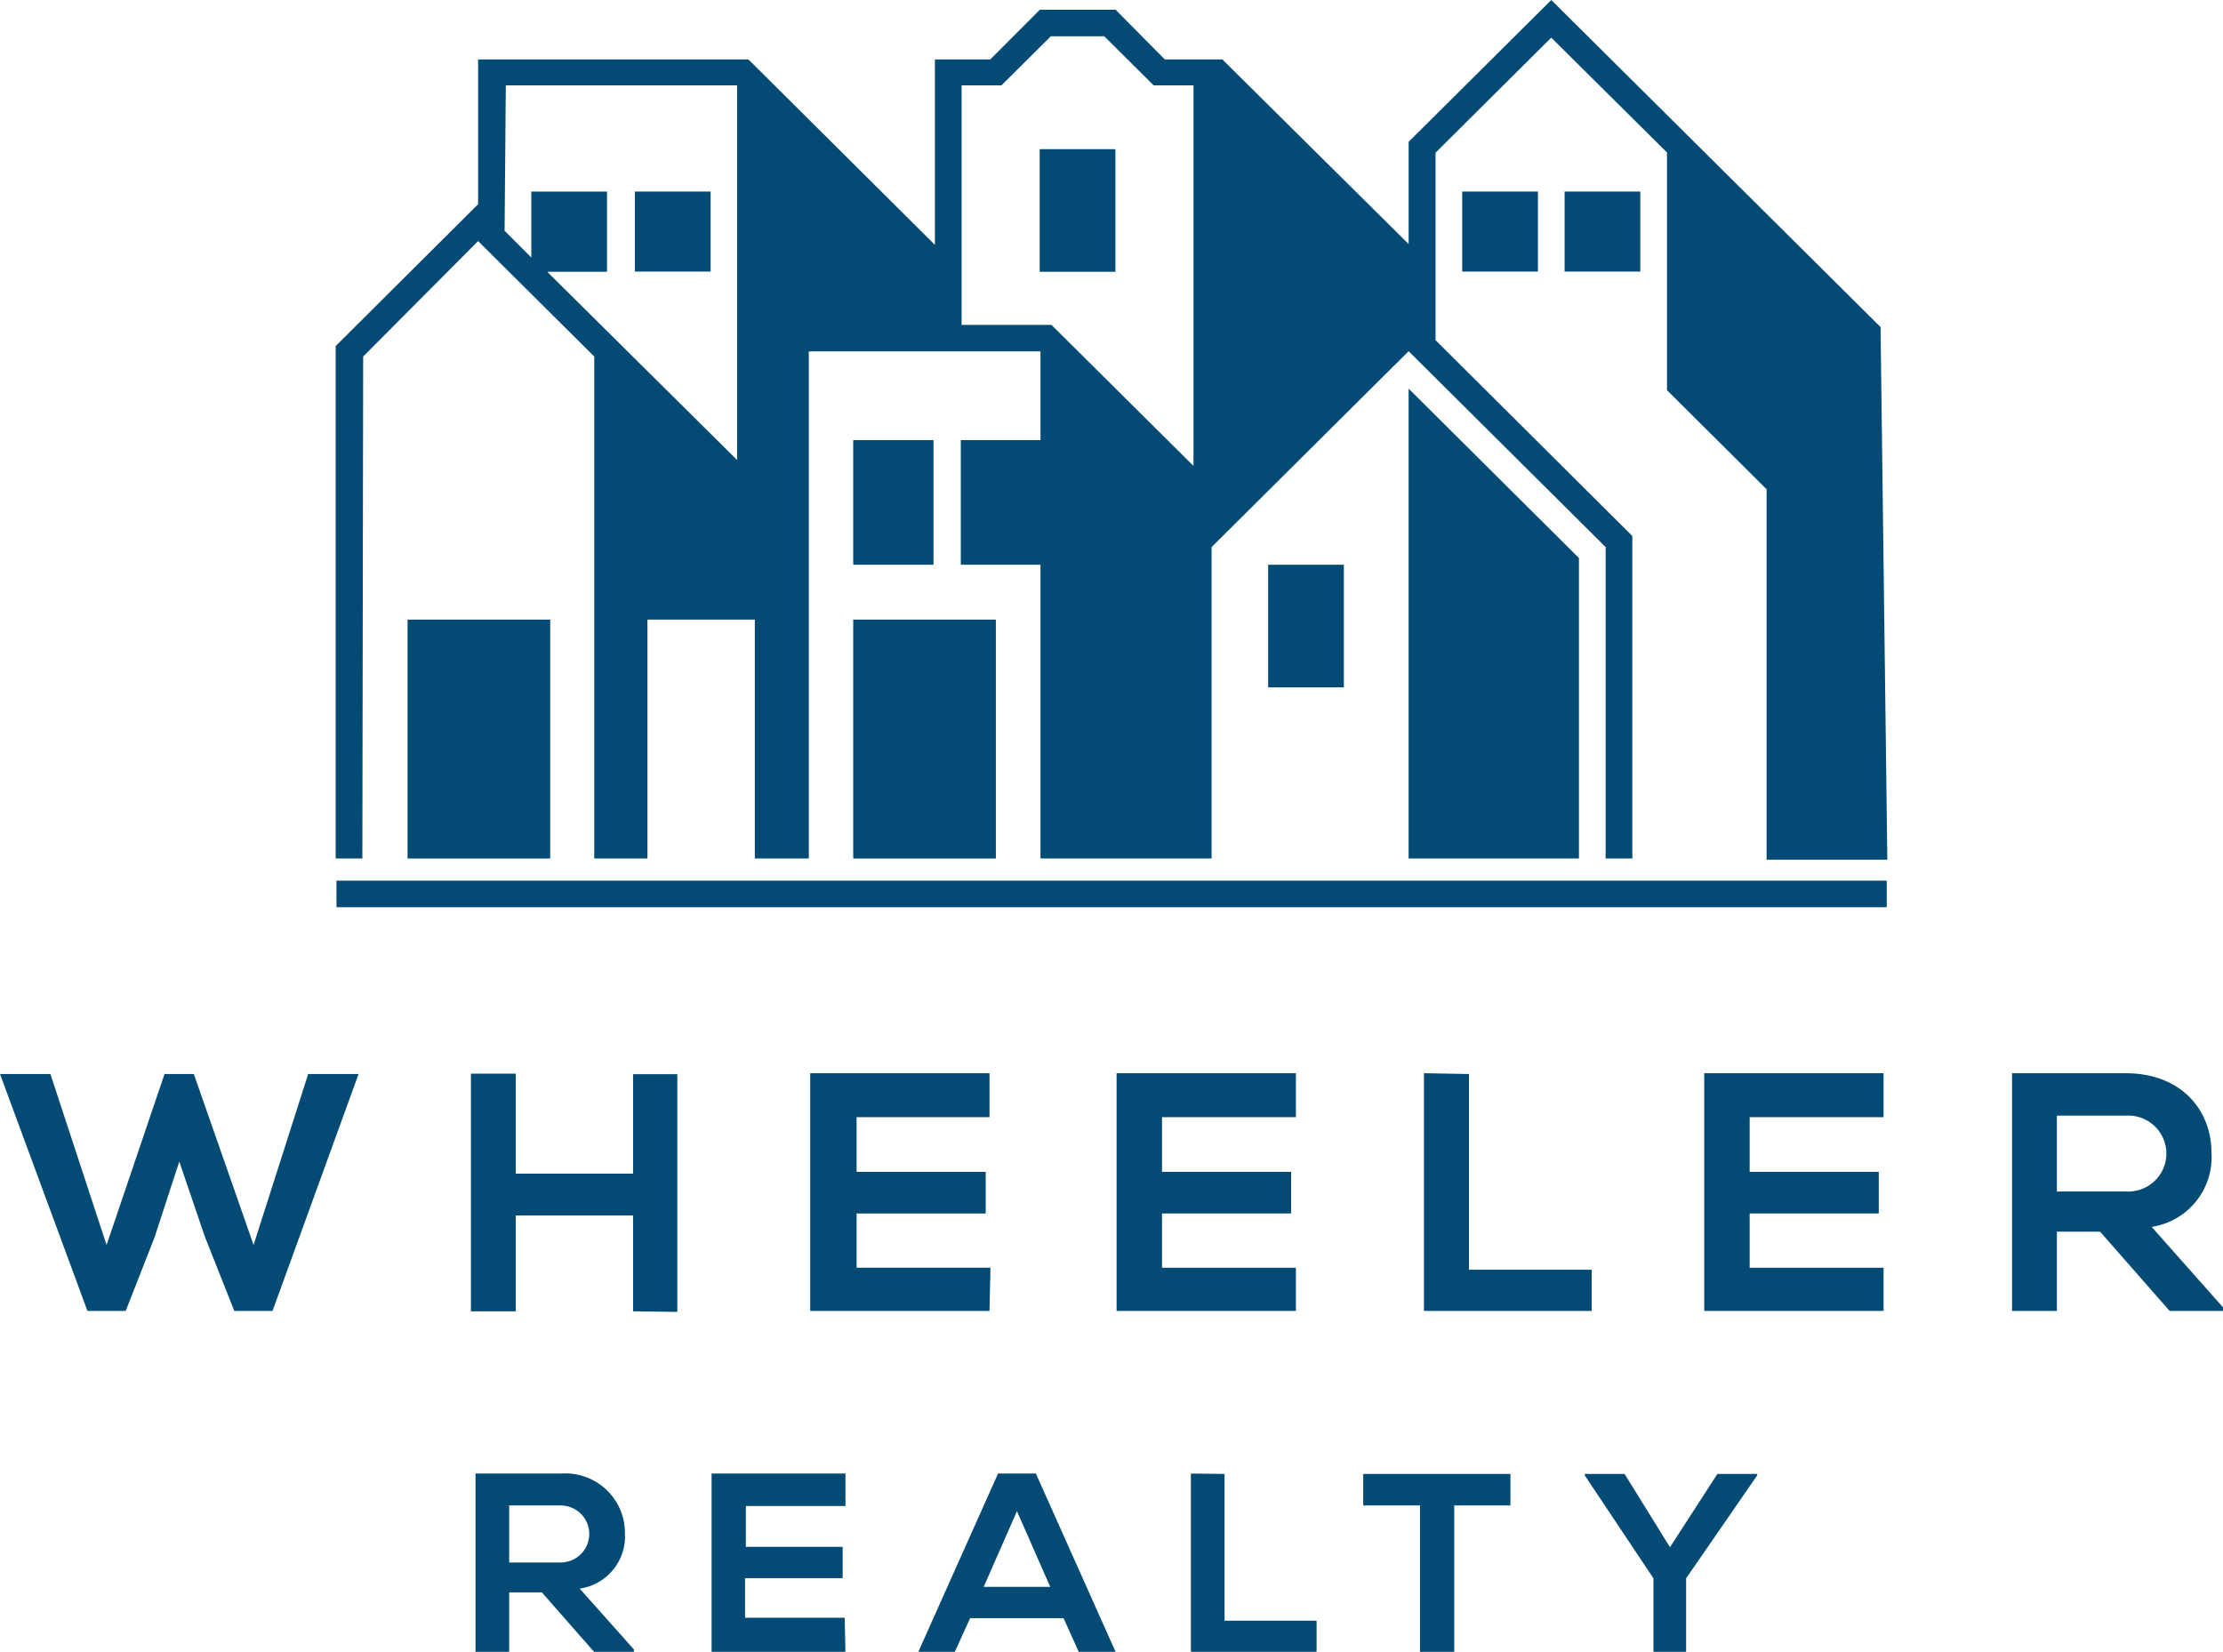
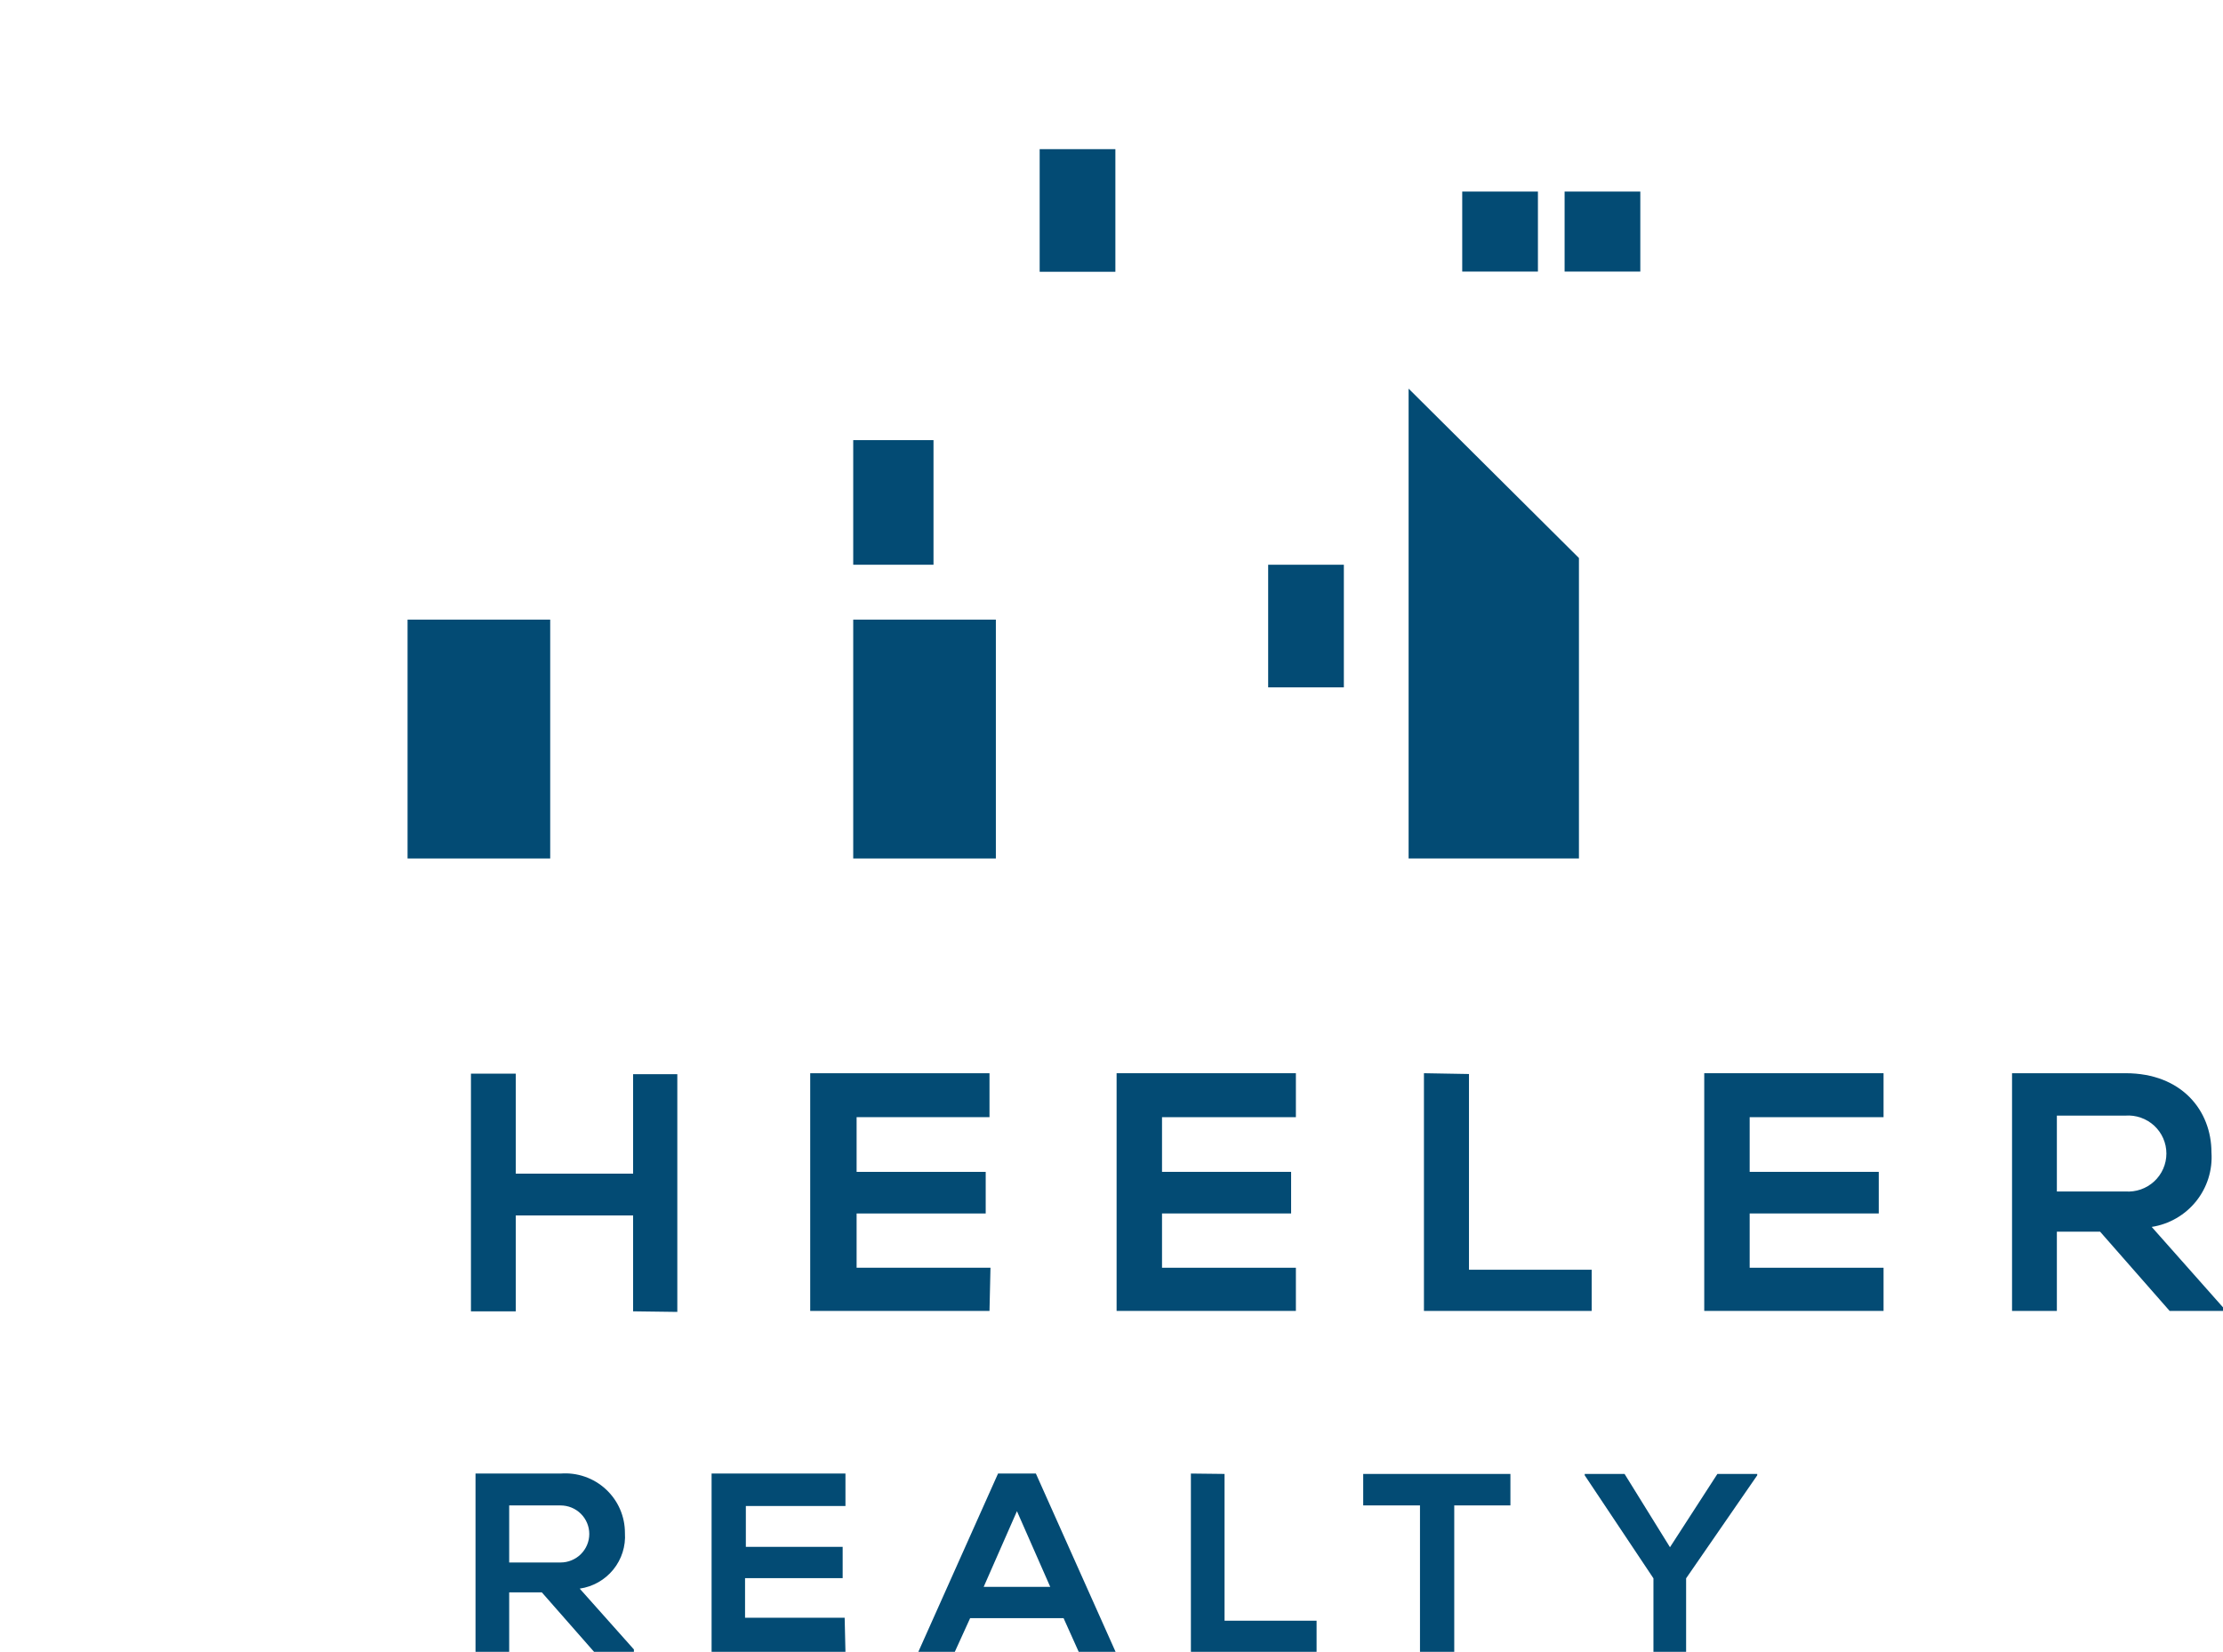
<svg xmlns="http://www.w3.org/2000/svg" width="109" height="81" viewBox="0 0 109 81" fill="none">
-   <path d="M34.843 9.393H31.131V13.317H34.843V9.393Z" fill="#034B74" />
  <path d="M54.69 7.314H50.978V13.327H54.69V7.314Z" fill="#034B74" />
  <path d="M80.429 9.393H76.717V13.317H80.429V9.393Z" fill="#034B74" />
  <path d="M75.409 9.393H71.697V13.317H75.409V9.393Z" fill="#034B74" />
-   <path d="M17.807 17.484L23.443 11.821L29.138 17.484V42.098H31.746V30.384H37.011V42.098H39.658V17.232H51.018V21.583H47.111V27.693H51.018V42.098H59.408V26.828L69.069 17.222L78.729 26.828V42.098H80.038V26.284L70.388 16.678V7.489L76.063 1.846L81.738 7.479V19.135L86.622 23.992V42.156H92.541L92.209 16.037L76.063 0L69.069 6.955V11.967L59.936 2.914H57.113L54.7 0.476H50.989L48.556 2.914H45.841V12.006L36.698 2.914H23.443V10.014L16.459 16.969V42.098H17.768L17.807 17.484ZM51.526 1.778H54.144L56.566 4.186H58.52V22.846L51.555 15.93H47.15V4.186H49.103L51.526 1.778ZM24.801 4.186H36.141V22.555L26.832 13.327H29.763V9.393H26.051V12.627L24.742 11.316L24.801 4.186Z" fill="#034B74" />
  <path d="M19.984 30.384V42.098H23.491H24.8H26.978V41.739V30.384H19.984Z" fill="#034B74" />
  <path d="M48.83 30.384H41.836V42.098H48.83V30.384Z" fill="#034B74" />
  <path d="M45.772 21.583H41.836V27.693H45.772V21.583Z" fill="#034B74" />
  <path d="M69.078 19.067H69.068V42.098H69.078H77.42V27.363L69.078 19.067Z" fill="#034B74" />
  <path d="M65.893 27.693H62.182V33.706H65.893V27.693Z" fill="#034B74" />
-   <path d="M16.498 43.185V44.487H92.512V43.185H16.498Z" fill="#034B74" />
-   <path d="M13.363 64.283H11.487L10.041 60.631L8.791 56.959L7.58 60.67L6.164 64.283H4.288L0 52.666H2.471L5.226 61.049L8.068 52.666H9.504L12.434 61.049L15.111 52.666H17.582L13.363 64.283Z" fill="#034B74" />
  <path d="M31.043 64.303V59.601H25.29V64.303H23.092V52.647H25.29V57.552H31.043V52.676H33.211V64.332L31.043 64.303Z" fill="#034B74" />
  <path d="M48.518 64.283H39.727V52.627H48.518V54.783H42.002V57.464H48.332V59.504H42.002V62.166H48.566L48.518 64.283Z" fill="#034B74" />
  <path d="M63.541 64.283H54.75V52.627H63.541V54.783H56.977V57.464H63.307V59.504H56.977V62.166H63.541V64.283Z" fill="#034B74" />
  <path d="M72.028 52.666V62.263H78.045V64.283H69.82V52.627L72.028 52.666Z" fill="#034B74" />
  <path d="M92.356 64.283H83.564V52.627H92.356V54.783H85.791V57.464H92.121V59.504H85.791V62.166H92.356V64.283Z" fill="#034B74" />
  <path d="M109 64.283H106.383L102.974 60.398H100.854V64.283H98.656V52.627H104.224C106.979 52.627 108.434 54.463 108.434 56.512C108.493 57.375 108.225 58.229 107.683 58.905C107.14 59.581 106.363 60.031 105.504 60.164L109 64.108V64.283ZM100.854 54.706V58.426H104.214C104.471 58.444 104.729 58.41 104.972 58.325C105.215 58.24 105.438 58.106 105.627 57.931C105.816 57.757 105.966 57.545 106.069 57.31C106.172 57.075 106.225 56.822 106.225 56.566C106.225 56.309 106.172 56.056 106.069 55.821C105.966 55.586 105.816 55.375 105.627 55.2C105.438 55.026 105.215 54.892 104.972 54.807C104.729 54.721 104.471 54.687 104.214 54.706H100.854Z" fill="#034B74" />
  <path d="M31.082 81H29.128L26.569 78.086H24.967V81H23.316V72.258H27.487C27.891 72.227 28.296 72.279 28.678 72.412C29.06 72.544 29.41 72.754 29.706 73.028C30.003 73.302 30.239 73.633 30.4 74.002C30.561 74.371 30.643 74.769 30.642 75.172C30.686 75.821 30.482 76.462 30.071 76.968C29.66 77.474 29.072 77.807 28.425 77.901L31.082 80.883V81ZM24.967 73.822V76.619H27.487C27.672 76.619 27.855 76.583 28.026 76.512C28.196 76.442 28.351 76.339 28.482 76.209C28.613 76.079 28.716 75.925 28.787 75.755C28.858 75.586 28.894 75.404 28.894 75.22C28.894 75.037 28.858 74.855 28.787 74.685C28.716 74.515 28.613 74.361 28.482 74.231C28.351 74.101 28.196 73.998 28.026 73.928C27.855 73.858 27.672 73.822 27.487 73.822H24.967Z" fill="#034B74" />
  <path d="M41.455 81H34.891V72.258H41.455V73.851H36.571V75.852H41.318V77.386H36.532V79.329H41.416L41.455 81Z" fill="#034B74" />
  <path d="M52.15 79.349H47.569L46.817 81H45.029L48.937 72.258H50.792L54.7 81H52.892L52.15 79.349ZM49.864 74.103L48.233 77.814H51.496L49.864 74.103Z" fill="#034B74" />
  <path d="M60.043 72.277V79.475H64.556V81H58.393V72.258L60.043 72.277Z" fill="#034B74" />
  <path d="M69.626 73.822H66.842V72.277H74.06V73.822H71.306V81.049H69.626V73.822Z" fill="#034B74" />
  <path d="M81.884 75.871L84.209 72.277H86.162V72.345L82.675 77.396V81H81.073V77.396L77.703 72.345V72.277H79.657L81.884 75.871Z" fill="#034B74" />
</svg>